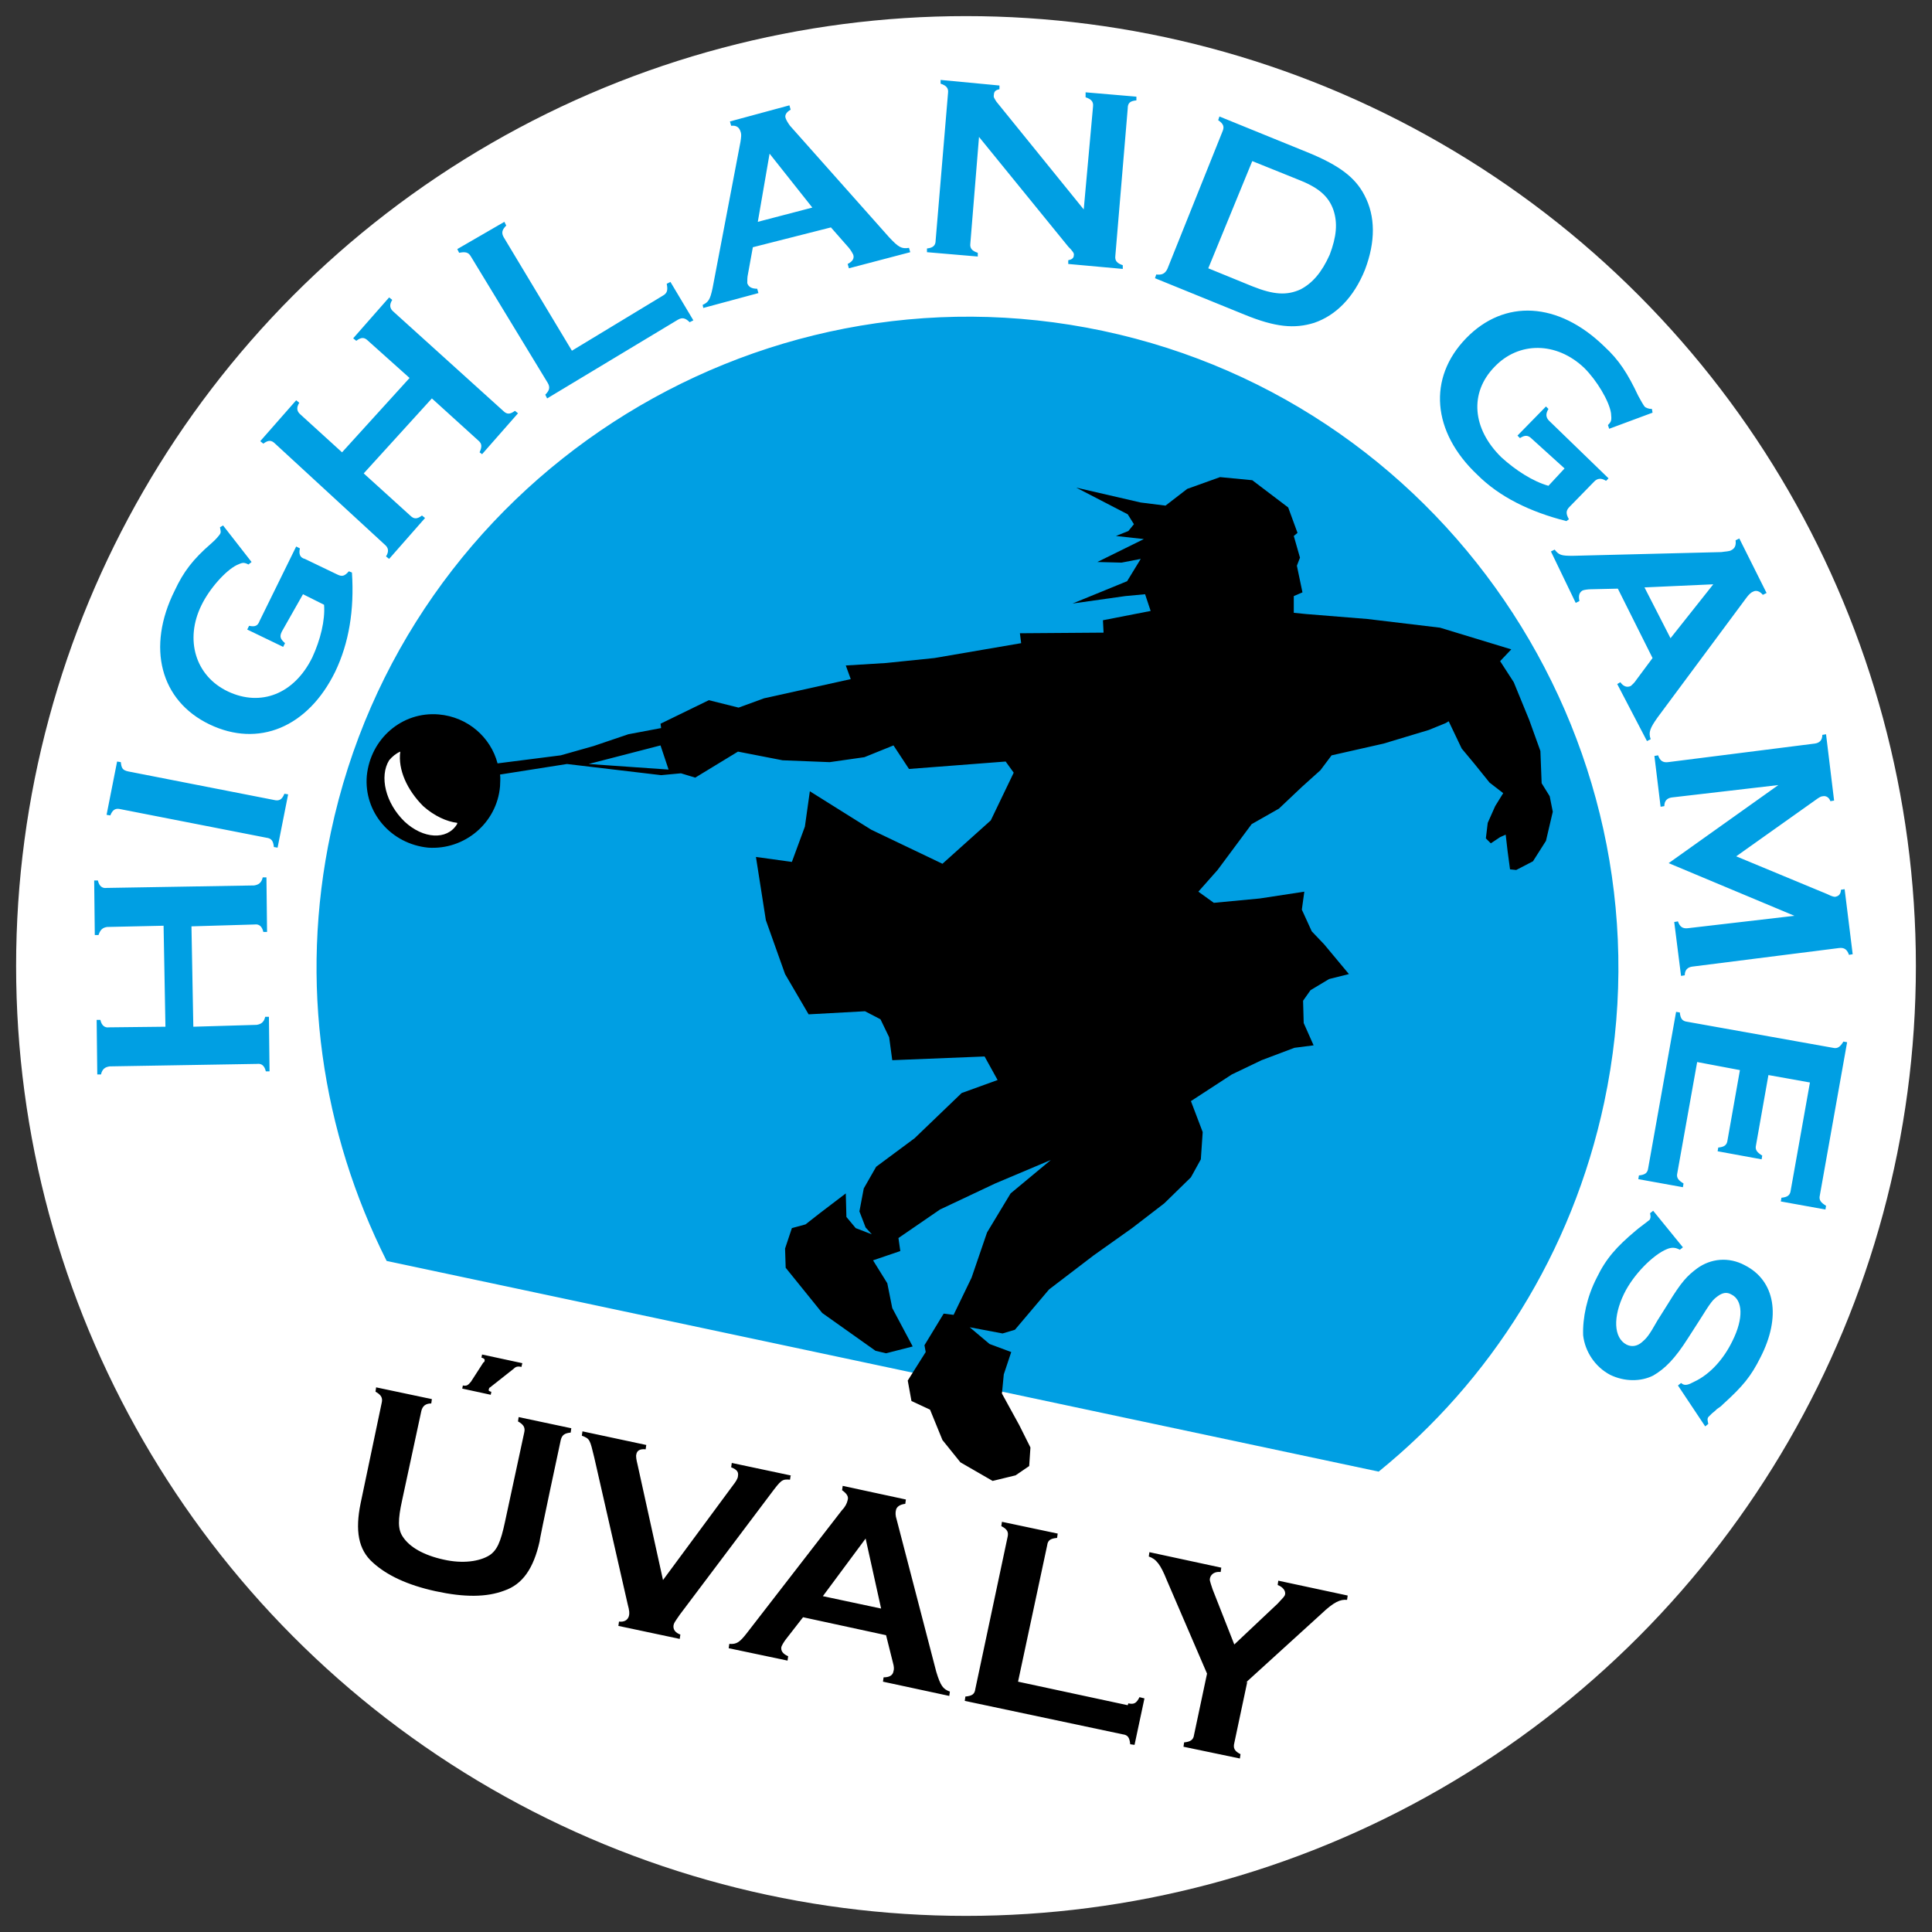
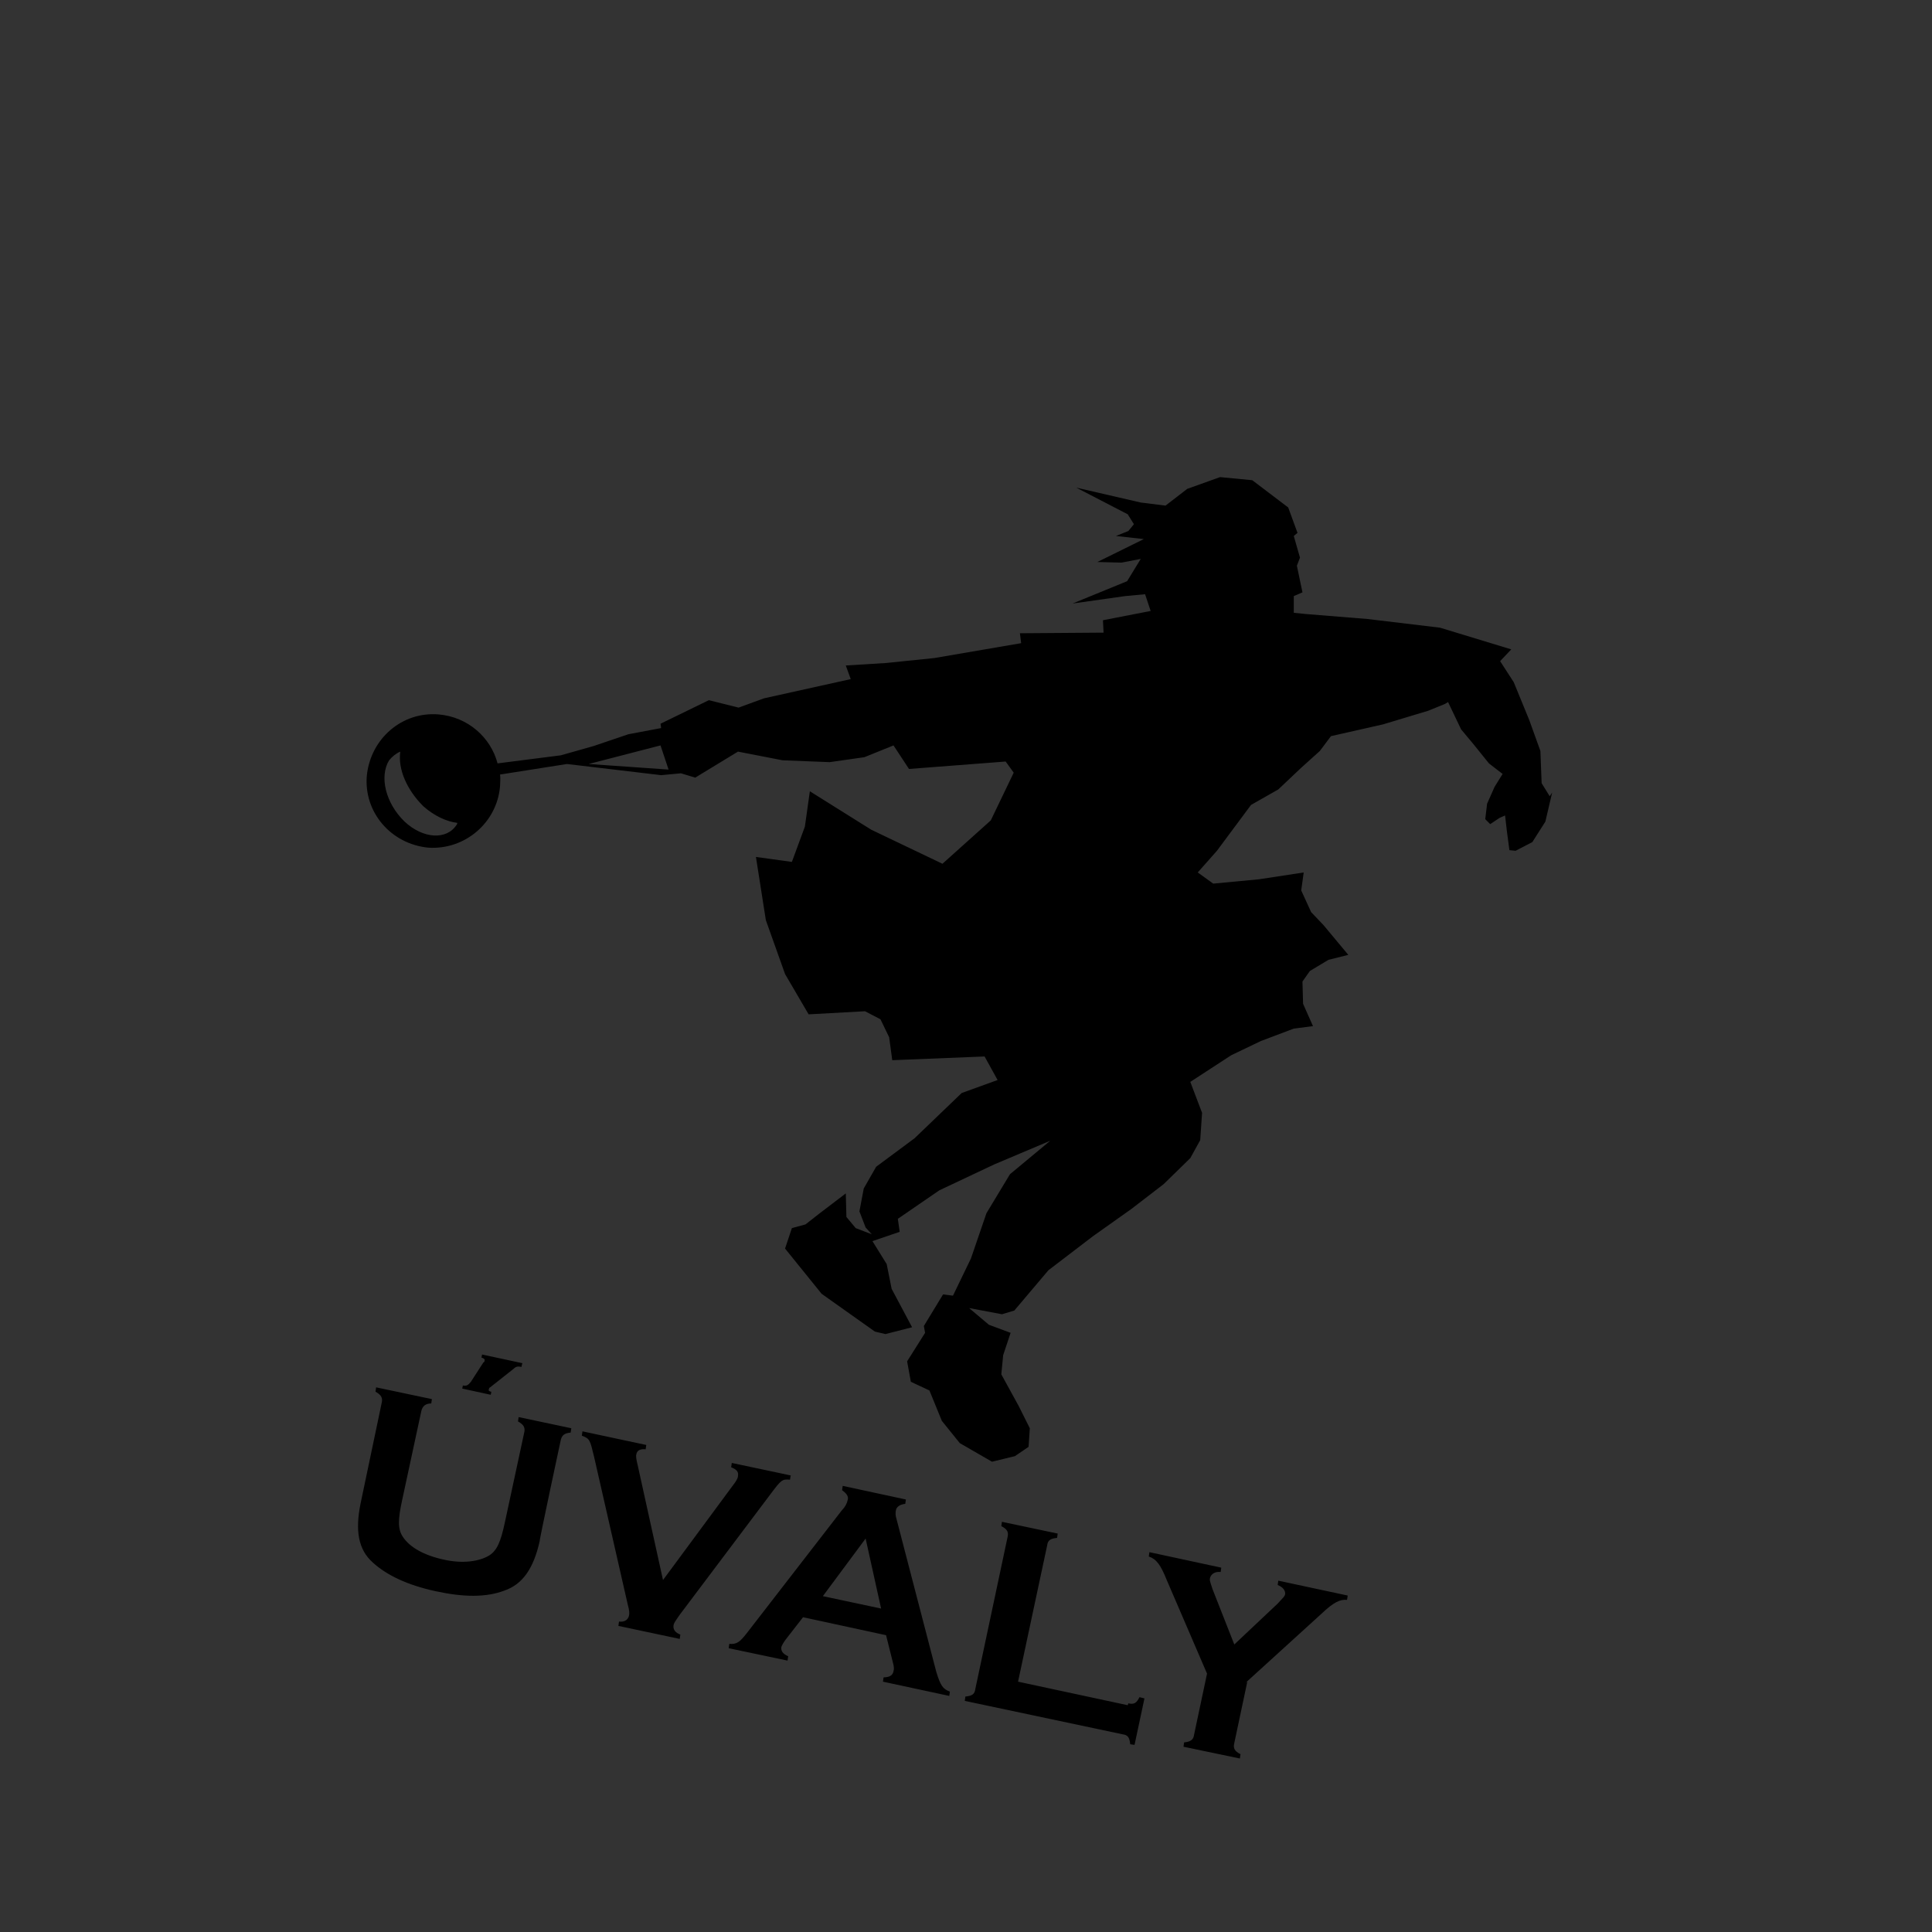
<svg xmlns="http://www.w3.org/2000/svg" version="1.1" id="Layer_1" x="0px" y="0px" viewBox="0 0 311.8 311.8" style="enable-background:new 0 0 311.8 311.8;" xml:space="preserve">
  <rect x="0" y="0" width="311.8" height="311.8" fill="#333333" stroke="none" />
  <style type="text/css">
	.st0{fill:#FFFFFF;}
	.st1{fill-rule:evenodd;clip-rule:evenodd;fill:#009FE3;}
	.st2{fill-rule:evenodd;clip-rule:evenodd;}
</style>
  <g id="BG-outline">
-     <circle class="st0" cx="155.9" cy="155.9" r="153.3" />
-   </g>
+     </g>
  <g id="Blue">
-     <path class="st1" d="M178,53.4c-56.6-12-112.6,24.3-124.6,80.9c-5.2,24.4-1.4,48.5,9,69.2l160.1,34c18-14.6,31.2-35.2,36.4-59.6   C270.9,121.5,234.6,65.4,178,53.4z M68.2,135.7c-5.2-1.1-8.5-6.2-7.4-11.4c1.1-5.2,6.2-8.5,11.4-7.4s8.5,6.2,7.4,11.4   C78.4,133.4,73.4,136.8,68.2,135.7z M197.3,21.2c0.3-0.7,0.2-1.2-0.7-1.8l0.2-0.6l14.5,5.9c4.8,2,7.4,3.9,8.9,6.8   c1.8,3.4,1.8,7.5,0.1,12c-1.8,4.5-4.7,7.4-8.2,8.6c-3.2,1-6.3,0.7-11.2-1.3l-14.5-5.9l0.2-0.6c0.9,0.1,1.4-0.1,1.8-0.9L197.3,21.2z    M202.1,46.2c3.5,1.4,5.6,1.5,7.8,0.5c1.9-1,3.4-2.7,4.7-5.6c1.1-2.9,1.3-5.1,0.6-7.2c-0.8-2.3-2.5-3.7-5.9-5l-7.2-2.9L195,43.3   L202.1,46.2z M156.6,39.3c-0.1,0.8,0.3,1.2,1.2,1.5l0,0.6l-8.2-0.7l0-0.6c1-0.1,1.4-0.5,1.4-1.3l2-23.8c0.1-0.8-0.3-1.2-1.2-1.5   l0-0.6l9.5,0.9l0,0.6c-0.5,0.1-0.9,0.3-0.9,0.9c-0.1,0.4,0.1,0.6,0.4,1.1l14.1,17.4l1.5-16.6c0.1-0.8-0.3-1.2-1.2-1.5l0-0.8   l8.2,0.7l0,0.6c-1,0.1-1.4,0.4-1.4,1.3l-2,23.8c-0.1,0.8,0.3,1.2,1.2,1.5l0,0.6l-8.8-0.8l0-0.6c0.5-0.1,0.9-0.3,0.9-0.8   c0.1-0.3-0.2-0.7-0.9-1.4L158,22.1L156.6,39.3z M247.2,70.8c-0.6-0.6-1.1-0.6-1.9-0.1l-0.4-0.4l4.6-4.7l0.4,0.4   c-0.5,0.8-0.4,1.4,0.1,1.9l9.6,9.3l-0.4,0.4c-0.8-0.5-1.4-0.4-1.9,0.1l-4,4.1c-0.6,0.6-0.6,1.1-0.1,2l-0.4,0.3   c-5.9-1.5-10.8-3.9-14.4-7.5c-7.3-6.9-8-15.6-1.8-22c6.2-6.4,14.9-5.9,22.3,1.3c2.4,2.2,3.8,4.4,5.5,8c0.4,0.7,0.8,1.5,1.1,1.8   c0.2,0.1,0.5,0.3,1.1,0.3l0.1,0.6l-7,2.6l-0.2-0.6c0.6-0.6,0.6-0.8,0.5-1.9c-0.3-2-2.3-5.3-4.3-7.3c-4.5-4.3-10.6-4.3-14.5-0.2   c-4.1,4.2-3.6,10,1.1,14.6c2.3,2.1,5.1,3.9,7.6,4.6l2.6-2.8L247.2,70.8z M121.5,39.9l-0.8,4.4c-0.1,0.4-0.1,1-0.1,1.4   c0.2,0.6,0.7,0.9,1.6,0.9l0.2,0.7l-8.9,2.4l-0.1-0.5c0.9-0.4,1.2-0.8,1.6-2.7l4.5-23.6c0.1-0.7,0.2-1.2,0-1.7   c-0.2-0.6-0.6-1-1.5-0.9l-0.2-0.7l9.6-2.6l0.2,0.7c-0.7,0.4-1,0.9-0.8,1.4c0.1,0.3,0.4,0.8,0.7,1.2l16,18c1.5,1.6,2,1.9,3.2,1.7   l0.2,0.7l-9.9,2.6l-0.2-0.7c0.8-0.4,1.1-0.9,0.9-1.5c-0.1-0.2-0.3-0.6-0.7-1.1l-2.9-3.3L121.5,39.9z M124.2,24.8l-1.9,11l8.8-2.3   L124.2,24.8z M261.1,95l-4.4,0.1c-0.4,0-1.1,0.1-1.3,0.2c-0.5,0.3-0.7,0.8-0.5,1.7l-0.6,0.3l-4-8.3l0.6-0.3c0.7,0.9,1.1,1,2.9,1   l24-0.6c0.6-0.1,1.3-0.1,1.6-0.3c0.6-0.3,0.8-0.8,0.7-1.6l0.6-0.3l4.4,8.8l-0.6,0.3c-0.5-0.6-1.1-0.8-1.6-0.5   c-0.3,0.1-0.7,0.5-1,0.9l-14.4,19.4c-1.2,1.7-1.5,2.4-1.1,3.5l-0.6,0.3l-4.8-9.2l0.5-0.3c0.5,0.7,1.1,0.9,1.7,0.6   c0.2-0.2,0.5-0.4,0.9-1l2.6-3.5L261.1,95z M276.5,94.3l-11.1,0.5l4.2,8.2L276.5,94.3z M107,47.7c0.7-0.4,0.8-0.9,0.6-1.9l0.6-0.3   l3.7,6.2l-0.6,0.3c-0.7-0.7-1.2-0.8-1.9-0.4L88.3,64.3L88,63.7c0.7-0.7,0.8-1.2,0.4-1.9L76,41.4c-0.4-0.7-0.9-0.8-1.9-0.6l-0.3-0.6   l7.6-4.4l0.3,0.6c-0.7,0.7-0.8,1.2-0.4,1.9l11,18.3L107,47.7z M287,126.7l-17.2,2c-0.7,0.1-1.2,0.5-1.2,1.4l-0.6,0.1l-1-8.2   l0.6-0.1c0.3,0.9,0.8,1.2,1.6,1.1l23.7-3c0.7-0.1,1.2-0.5,1.2-1.4l0.6-0.1l1.3,10.7l-0.6,0.1c-0.2-0.6-0.7-0.9-1.2-0.8   c-0.3,0-0.6,0.2-0.9,0.4l-13.1,9.3l14.7,6.1c0.8,0.4,1.2,0.5,1.4,0.4c0.5-0.1,0.8-0.5,0.8-1.1l0.6-0.1l1.3,10.5l-0.6,0.1   c-0.3-0.9-0.8-1.2-1.6-1.1l-23.7,3c-0.7,0.1-1.2,0.5-1.2,1.4l-0.6,0.1l-1.1-8.7l0.6-0.1c0.3,0.9,0.8,1.2,1.6,1.1l17.2-2l-20.3-8.5   L287,126.7z M58.7,76.4l7.5,6.8c0.6,0.6,1.1,0.6,1.9,0l0.5,0.4l-5.8,6.6l-0.5-0.4c0.5-0.8,0.4-1.4-0.2-1.9L44.4,71.6   c-0.6-0.6-1.1-0.6-1.9,0l-0.5-0.4l5.8-6.6l0.5,0.4c-0.5,0.8-0.4,1.4,0.2,1.9l6.7,6.1l10.9-12L59.4,55c-0.6-0.6-1.1-0.6-1.9,0   L57,54.6l5.8-6.6l0.5,0.4c-0.5,0.8-0.4,1.4,0.2,1.9l17.7,16c0.6,0.6,1.1,0.6,1.9,0l0.5,0.4l-5.8,6.6L77.4,73   c0.4-0.9,0.4-1.4-0.2-1.9l-7.5-6.8L58.7,76.4z M273.9,171.4l-3.2,17.9c-0.2,0.8,0.2,1.2,1,1.7l-0.1,0.6l-7.2-1.3l0.1-0.6   c1-0.1,1.4-0.4,1.5-1.2l4.5-25.2l0.6,0.1c0.1,1,0.4,1.4,1.2,1.5l23.5,4.2c0.8,0.2,1.2-0.2,1.7-1l0.6,0.1l-4.4,24.7   c-0.2,0.8,0.2,1.2,1,1.7l-0.1,0.6l-7.2-1.3l0.1-0.6c1-0.1,1.4-0.4,1.5-1.2l3.1-17.4l-6.7-1.2l-2,11.3c-0.2,0.8,0.2,1.2,1,1.7   l-0.1,0.6l-7.1-1.3l0.1-0.6c1-0.1,1.4-0.4,1.5-1.2l2-11.3L273.9,171.4z M45.5,101.9c-0.4,0.8-0.3,1.2,0.5,1.9l-0.3,0.6l-5.8-2.8   l0.3-0.6c1,0.2,1.4,0,1.7-0.8l5.9-12l0.6,0.3c-0.2,0.9,0,1.5,0.8,1.7l5.2,2.5c0.8,0.4,1.2,0.3,1.9-0.5l0.5,0.2   c0.4,6.1-0.5,11.4-2.7,16c-4.4,9-12.4,12.3-20.3,8.5s-10.2-12.4-5.6-21.6c1.4-3,2.9-5,5.9-7.6c0.7-0.6,1.2-1.2,1.4-1.5   c0.2-0.3,0.1-0.6,0-1.1l0.5-0.3l4.6,5.9l-0.5,0.4c-0.8-0.4-1-0.3-1.9,0.1c-1.8,0.9-4.4,3.8-5.7,6.5c-2.7,5.5-1,11.4,4.3,13.9   c5.3,2.5,10.7,0.4,13.6-5.5c1.3-2.8,2.1-6,1.9-8.5l-3.4-1.7L45.5,101.9z M19.5,130.6c-0.8-0.2-1.3,0-1.7,1l-0.6-0.1l1.7-8.6   l0.6,0.1c0.1,1,0.3,1.3,1.2,1.5l23.5,4.6c0.8,0.2,1.3,0,1.7-1l0.6,0.1l-1.7,8.6l-0.6-0.1c-0.1-1-0.4-1.4-1.2-1.5L19.5,130.6z    M270.8,223.6l0.5-0.4l0.3,0.2c0.4,0.2,0.9,0.1,1.8-0.4c2.6-1.2,4.8-3.7,6.2-6.6c1.8-3.6,1.7-6.6-0.2-7.5c-0.7-0.4-1.4-0.3-2.2,0.3   c-0.8,0.6-1,0.8-3,4l-1.8,2.8c-2.1,3.3-3.7,4.9-5.6,6c-2,1-4.6,1-6.9-0.1c-2.5-1.3-4.1-3.8-4.4-6.4c-0.1-2.8,0.6-6.2,2.2-9.3   c1.5-3.1,3.2-5,6.3-7.6c0.1-0.1,0.6-0.5,1.8-1.4c0.2-0.2,0.5-0.3,0.5-0.5c0.1-0.2,0.1-0.4,0-0.9l0.5-0.4l4.8,5.9l-0.5,0.4   c-0.1-0.1-0.2-0.1-0.2-0.1c-0.6-0.3-1.2-0.3-1.9,0c-2.2,0.9-5.4,4.1-6.9,7.2c-1.8,3.7-1.7,7.1,0.4,8.2c0.8,0.4,1.7,0.3,2.5-0.4   c0.7-0.6,1.1-1,2.5-3.5l1.7-2.7c2.2-3.6,3.1-4.5,4.7-5.7c2.2-1.6,5.1-1.9,7.7-0.5c4.9,2.5,5.9,8.3,2.5,14.9c-1.5,3-2.8,4.6-6,7.5   c-0.4,0.4-0.4,0.4-1,0.8c-0.3,0.3-0.3,0.3-0.8,0.7c-0.3,0.3-0.5,0.5-0.6,0.6c-0.2,0.3-0.1,0.6,0,1.1l-0.5,0.4L270.8,223.6z    M31.2,165.7l10.2-0.3c0.7-0.1,1.2-0.4,1.4-1.3l0.6,0l0.1,8.8l-0.6,0c-0.2-0.9-0.7-1.3-1.4-1.2l-23.8,0.4c-0.7,0.1-1.2,0.4-1.4,1.3   l-0.6,0l-0.1-8.8l0.6,0c0.2,0.9,0.7,1.3,1.4,1.2l9.1-0.1l-0.3-16.3l-9.1,0.2c-0.7,0.1-1.1,0.4-1.4,1.3l-0.6,0l-0.1-8.8l0.6,0   c0.2,0.9,0.7,1.3,1.4,1.2l23.8-0.4c0.7-0.1,1.2-0.4,1.4-1.3l0.6,0l0.1,8.8l-0.6,0c-0.2-0.9-0.7-1.3-1.4-1.2l-10.2,0.3L31.2,165.7z" />
-   </g>
+     </g>
  <g id="Layer_2_1_">
-     <path class="st2" d="M250.1,128.5l-1.3-2.1l-0.2-5.2l-1.8-5l-2.5-6.1l-2.2-3.4l1.8-1.9l-11.5-3.5l-11.7-1.4l-9.9-0.8l-2-0.2l0-2.7   l1.4-0.6l-0.9-4.3l0.5-1.3l-1-3.5l0.6-0.5l-1.5-4.1l-5.8-4.4l-5.2-0.5l-5.3,1.9l-3.5,2.7l-4-0.5l-10.4-2.4l8.3,4.3l1,1.6l-0.9,1.1   l-2,0.8l4.5,0.5l-7.5,3.7l3.9,0.1l3.1-0.6l-2.2,3.6l-8.8,3.6l8.5-1.2l3.2-0.3l0.9,2.7l-7.7,1.5l0.1,2l-13.5,0.1l0.2,1.6l-14,2.4   L143,107l-6.5,0.4l0.8,2.2l-14,3.1l-4.1,1.5l-4.8-1.2l-7.8,3.8l0.1,0.7l-5.3,1l-5.6,1.9l-5.3,1.5l-10.2,1.3   c-1.1-4.2-4.8-7.5-9.5-7.9c-5.9-0.5-11,3.9-11.6,9.9c-0.5,5.9,3.9,11,9.9,11.6c5.9,0.4,11.1-4,11.6-9.9c0-0.6,0.1-1.3,0-1.9   l10.8-1.7l15.2,1.8l3.2-0.3l2.3,0.7l6.9-4.2l7.2,1.4l7.6,0.3l5.6-0.8l4.7-1.9l2.5,3.8l15.6-1.2l1.3,1.8l-3.7,7.7l-7.8,7l-11.5-5.5   l-9.9-6.2l-0.8,5.7l-2.1,5.7l-5.8-0.8l1.6,10.2l3.1,8.7l3.8,6.5l9.1-0.5l2.5,1.3l1.4,2.9l0.5,3.7l14.9-0.6l2.1,3.8l-5.8,2.1   l-7.6,7.3l-6.2,4.6l-2,3.5l-0.7,3.7l1,2.6l1,1.1l-2.6-1l-1.5-1.8l-0.1-3.8l-4.2,3.2l-2.3,1.8l-2.2,0.6l-1.1,3.3l0.1,3.1l5.9,7.3   l8.6,6.1l1.7,0.4l4.3-1.1l-3.3-6.2l-0.8-4l-2.3-3.7l4.4-1.5l-0.3-2.1l6.7-4.6l8.9-4.2l9-3.8l-6.5,5.4l-3.8,6.3l-2.5,7.3l-2.9,6   l-1.6-0.2l-3.1,5.1l0.2,1.1l-2.9,4.6l0.6,3.3l3,1.4l2,4.9l2.9,3.6l5.2,3l3.7-0.9l2.2-1.5l0.2-3l-1.8-3.6l-2.8-5.1l0.3-3.1l1.2-3.6   l-3.5-1.3l-3.2-2.7l5.3,1l2-0.6l5.5-6.5l7.2-5.5l6.2-4.4l5.2-4l4.3-4.2l1.6-2.9l0.3-4.4l-1.9-5l6.6-4.3l4.8-2.3l5.3-2l3.1-0.4   l-1.6-3.6l-0.1-3.6l1.2-1.7l3-1.8l3.2-0.8l-4-4.8l-2-2.1l-1.6-3.5l0.4-2.9l-7.2,1.1l-7.4,0.7l-2.5-1.8l3.1-3.5l5.5-7.4l4.4-2.5   l3.7-3.5l3-2.7l1.8-2.4l8.4-1.9l7.3-2.2l2.7-1.1l0.5-0.3l2.1,4.4l2,2.4l2.5,3.1l2.2,1.7l-1.3,2.1l-1.2,2.7l-0.3,2.5l0.8,0.8l1.5-1   l0.9-0.4l0.3,2.6l0.4,3l1,0.1l2.7-1.4l2.1-3.3l1.1-4.7L250.1,128.5z M73.7,133.1c-1.6,2.5-5.4,2.3-8.4-0.5c-3.1-3-4.1-7.3-2.5-9.9   c0.5-0.6,1.1-1.1,1.8-1.4c-0.4,2.9,1.1,6.2,3.7,8.8c1.8,1.6,3.8,2.5,5.5,2.7C73.8,132.8,73.8,133,73.7,133.1z M95,123.3l11.6-3   l1.3,3.9L95,123.3z M84.3,220l-6.5-1.4l-0.1,0.5c0.4,0.1,0.6,0.3,0.5,0.5c0,0.1,0,0.2-0.2,0.3l-2,3.1c-0.5,0.6-0.7,0.7-1.3,0.6   l-0.1,0.5l4.6,1l0.1-0.5l-0.1,0c-0.3-0.1-0.4-0.2-0.3-0.4c0-0.1,0.1-0.3,0.2-0.3l3.8-3c0.4-0.4,0.7-0.4,1.3-0.3   C84.1,220.7,84.3,220,84.3,220z M90.5,232.4c0.2-0.8,0.6-1.1,1.6-1.2l0.1-0.7l-8.5-1.8l-0.1,0.7c0.9,0.5,1.2,1,1,1.8l-3.1,14.4   c-0.7,3.3-1.3,4.6-2.5,5.4c-1.6,1-4.3,1.4-7.4,0.7c-3.2-0.7-5.5-2-6.6-3.7c-0.8-1.2-0.8-2.7-0.1-5.9l3.1-14.4   c0.2-0.8,0.7-1.2,1.6-1.2l0.1-0.7l-9-1.9l-0.1,0.7c0.9,0.5,1.2,1,1,1.8l-3.4,16.2c-0.9,4.4-0.4,7.5,2,9.6c2.2,2,5.5,3.6,10.1,4.6   c4.6,1,8.2,1,11.1-0.1c2.9-1,4.7-3.5,5.7-8C87,248.7,90.5,232.4,90.5,232.4z M127.6,238.1l-0.1,0.7c-1.3-0.1-1.4,0-3.2,2.4   l-14.6,19.4c-0.9,1.3-0.9,1.3-1,1.7c-0.1,0.7,0.3,1.2,1.1,1.5l-0.1,0.7l-9.9-2.1l0.1-0.7c0.8,0.1,1.4-0.2,1.6-0.9   c0.1-0.4,0.1-0.8-0.2-1.9l-5.4-23.7c-0.7-2.9-0.7-3-2-3.5l0.1-0.7l10.3,2.2l-0.1,0.7c-0.9-0.1-1.4,0.2-1.5,0.8   c-0.1,0.3,0,0.9,0.2,1.7l4.1,18.6l11.3-15.3c0.4-0.5,0.8-1.1,0.8-1.5c0.1-0.6-0.1-1-1.1-1.4l0.1-0.7l9.9,2.1L127.6,238.1   L127.6,238.1z M142.2,259.6l-9.4-2l6.9-9.3L142.2,259.6z M143,263.9l1.1,4.4c0.2,0.7,0.2,1.1,0.1,1.4c-0.1,0.7-0.7,1-1.6,1   l-0.1,0.7l10.7,2.3l0.1-0.7c-1.1-0.4-1.5-0.9-2.2-3.2l-6.4-24.6c-0.2-0.6-0.2-1.1-0.1-1.5c0.1-0.5,0.6-0.9,1.5-1l0.1-0.7l-10.2-2.2   l-0.1,0.7c0.7,0.5,1.1,1,0.9,1.6c-0.1,0.5-0.4,1.1-0.9,1.6l-15.4,19.9c-1.1,1.4-1.6,1.8-2.8,1.7l-0.1,0.7l9.5,2l0.1-0.7   c-0.9-0.4-1.2-0.9-1.1-1.5c0.1-0.3,0.4-0.8,0.7-1.2l2.8-3.6L143,263.9L143,263.9z M182.1,274.9c0.9,0.2,1.3,0,1.8-1l0.8,0.2   l-1.6,7.5l-0.7-0.1c-0.1-1.1-0.4-1.5-1.2-1.6l-25.5-5.4l0.1-0.7c1.1-0.1,1.5-0.4,1.6-1.2l5.2-24.5c0.2-0.8,0-1.3-1-1.8l0.1-0.7   l9,1.9l-0.1,0.7c-1.1,0.1-1.5,0.4-1.6,1.2l-4.7,22l17.7,3.8L182.1,274.9z M201.3,271.4l-2.1,9.9c-0.2,0.8,0,1.3,1,1.8l-0.1,0.7   l-9.1-1.9l0.1-0.7c1-0.1,1.5-0.4,1.6-1.2l2.1-9.9l-6.5-15.1c-1-2.5-1.7-3.4-2.9-3.8l0.1-0.7l11.6,2.5l-0.1,0.7   c-0.9-0.1-1.5,0.3-1.7,0.9c-0.1,0.4-0.1,0.4,0.4,1.9l3.5,8.9l7-6.6c0.9-1,1.1-1.1,1.2-1.5c0.1-0.6-0.4-1.2-1.2-1.5l0.1-0.7   l11.2,2.4l-0.1,0.7c-1.1-0.1-2.1,0.3-4.2,2.3l-12.2,11.1L201.3,271.4z" />
+     <path class="st2" d="M250.1,128.5l-1.3-2.1l-0.2-5.2l-1.8-5l-2.5-6.1l-2.2-3.4l1.8-1.9l-11.5-3.5l-11.7-1.4l-9.9-0.8l-2-0.2l0-2.7   l1.4-0.6l-0.9-4.3l0.5-1.3l-1-3.5l0.6-0.5l-1.5-4.1l-5.8-4.4l-5.2-0.5l-5.3,1.9l-3.5,2.7l-4-0.5l-10.4-2.4l8.3,4.3l1,1.6l-0.9,1.1   l-2,0.8l4.5,0.5l-7.5,3.7l3.9,0.1l3.1-0.6l-2.2,3.6l-8.8,3.6l8.5-1.2l3.2-0.3l0.9,2.7l-7.7,1.5l0.1,2l-13.5,0.1l0.2,1.6l-14,2.4   L143,107l-6.5,0.4l0.8,2.2l-14,3.1l-4.1,1.5l-4.8-1.2l-7.8,3.8l0.1,0.7l-5.3,1l-5.6,1.9l-5.3,1.5l-10.2,1.3   c-1.1-4.2-4.8-7.5-9.5-7.9c-5.9-0.5-11,3.9-11.6,9.9c-0.5,5.9,3.9,11,9.9,11.6c5.9,0.4,11.1-4,11.6-9.9c0-0.6,0.1-1.3,0-1.9   l10.8-1.7l15.2,1.8l3.2-0.3l2.3,0.7l6.9-4.2l7.2,1.4l7.6,0.3l5.6-0.8l4.7-1.9l2.5,3.8l15.6-1.2l1.3,1.8l-3.7,7.7l-7.8,7l-11.5-5.5   l-9.9-6.2l-0.8,5.7l-2.1,5.7l-5.8-0.8l1.6,10.2l3.1,8.7l3.8,6.5l9.1-0.5l2.5,1.3l1.4,2.9l0.5,3.7l14.9-0.6l2.1,3.8l-5.8,2.1   l-7.6,7.3l-6.2,4.6l-2,3.5l-0.7,3.7l1,2.6l1,1.1l-2.6-1l-1.5-1.8l-0.1-3.8l-4.2,3.2l-2.3,1.8l-2.2,0.6l-1.1,3.3l5.9,7.3   l8.6,6.1l1.7,0.4l4.3-1.1l-3.3-6.2l-0.8-4l-2.3-3.7l4.4-1.5l-0.3-2.1l6.7-4.6l8.9-4.2l9-3.8l-6.5,5.4l-3.8,6.3l-2.5,7.3l-2.9,6   l-1.6-0.2l-3.1,5.1l0.2,1.1l-2.9,4.6l0.6,3.3l3,1.4l2,4.9l2.9,3.6l5.2,3l3.7-0.9l2.2-1.5l0.2-3l-1.8-3.6l-2.8-5.1l0.3-3.1l1.2-3.6   l-3.5-1.3l-3.2-2.7l5.3,1l2-0.6l5.5-6.5l7.2-5.5l6.2-4.4l5.2-4l4.3-4.2l1.6-2.9l0.3-4.4l-1.9-5l6.6-4.3l4.8-2.3l5.3-2l3.1-0.4   l-1.6-3.6l-0.1-3.6l1.2-1.7l3-1.8l3.2-0.8l-4-4.8l-2-2.1l-1.6-3.5l0.4-2.9l-7.2,1.1l-7.4,0.7l-2.5-1.8l3.1-3.5l5.5-7.4l4.4-2.5   l3.7-3.5l3-2.7l1.8-2.4l8.4-1.9l7.3-2.2l2.7-1.1l0.5-0.3l2.1,4.4l2,2.4l2.5,3.1l2.2,1.7l-1.3,2.1l-1.2,2.7l-0.3,2.5l0.8,0.8l1.5-1   l0.9-0.4l0.3,2.6l0.4,3l1,0.1l2.7-1.4l2.1-3.3l1.1-4.7L250.1,128.5z M73.7,133.1c-1.6,2.5-5.4,2.3-8.4-0.5c-3.1-3-4.1-7.3-2.5-9.9   c0.5-0.6,1.1-1.1,1.8-1.4c-0.4,2.9,1.1,6.2,3.7,8.8c1.8,1.6,3.8,2.5,5.5,2.7C73.8,132.8,73.8,133,73.7,133.1z M95,123.3l11.6-3   l1.3,3.9L95,123.3z M84.3,220l-6.5-1.4l-0.1,0.5c0.4,0.1,0.6,0.3,0.5,0.5c0,0.1,0,0.2-0.2,0.3l-2,3.1c-0.5,0.6-0.7,0.7-1.3,0.6   l-0.1,0.5l4.6,1l0.1-0.5l-0.1,0c-0.3-0.1-0.4-0.2-0.3-0.4c0-0.1,0.1-0.3,0.2-0.3l3.8-3c0.4-0.4,0.7-0.4,1.3-0.3   C84.1,220.7,84.3,220,84.3,220z M90.5,232.4c0.2-0.8,0.6-1.1,1.6-1.2l0.1-0.7l-8.5-1.8l-0.1,0.7c0.9,0.5,1.2,1,1,1.8l-3.1,14.4   c-0.7,3.3-1.3,4.6-2.5,5.4c-1.6,1-4.3,1.4-7.4,0.7c-3.2-0.7-5.5-2-6.6-3.7c-0.8-1.2-0.8-2.7-0.1-5.9l3.1-14.4   c0.2-0.8,0.7-1.2,1.6-1.2l0.1-0.7l-9-1.9l-0.1,0.7c0.9,0.5,1.2,1,1,1.8l-3.4,16.2c-0.9,4.4-0.4,7.5,2,9.6c2.2,2,5.5,3.6,10.1,4.6   c4.6,1,8.2,1,11.1-0.1c2.9-1,4.7-3.5,5.7-8C87,248.7,90.5,232.4,90.5,232.4z M127.6,238.1l-0.1,0.7c-1.3-0.1-1.4,0-3.2,2.4   l-14.6,19.4c-0.9,1.3-0.9,1.3-1,1.7c-0.1,0.7,0.3,1.2,1.1,1.5l-0.1,0.7l-9.9-2.1l0.1-0.7c0.8,0.1,1.4-0.2,1.6-0.9   c0.1-0.4,0.1-0.8-0.2-1.9l-5.4-23.7c-0.7-2.9-0.7-3-2-3.5l0.1-0.7l10.3,2.2l-0.1,0.7c-0.9-0.1-1.4,0.2-1.5,0.8   c-0.1,0.3,0,0.9,0.2,1.7l4.1,18.6l11.3-15.3c0.4-0.5,0.8-1.1,0.8-1.5c0.1-0.6-0.1-1-1.1-1.4l0.1-0.7l9.9,2.1L127.6,238.1   L127.6,238.1z M142.2,259.6l-9.4-2l6.9-9.3L142.2,259.6z M143,263.9l1.1,4.4c0.2,0.7,0.2,1.1,0.1,1.4c-0.1,0.7-0.7,1-1.6,1   l-0.1,0.7l10.7,2.3l0.1-0.7c-1.1-0.4-1.5-0.9-2.2-3.2l-6.4-24.6c-0.2-0.6-0.2-1.1-0.1-1.5c0.1-0.5,0.6-0.9,1.5-1l0.1-0.7l-10.2-2.2   l-0.1,0.7c0.7,0.5,1.1,1,0.9,1.6c-0.1,0.5-0.4,1.1-0.9,1.6l-15.4,19.9c-1.1,1.4-1.6,1.8-2.8,1.7l-0.1,0.7l9.5,2l0.1-0.7   c-0.9-0.4-1.2-0.9-1.1-1.5c0.1-0.3,0.4-0.8,0.7-1.2l2.8-3.6L143,263.9L143,263.9z M182.1,274.9c0.9,0.2,1.3,0,1.8-1l0.8,0.2   l-1.6,7.5l-0.7-0.1c-0.1-1.1-0.4-1.5-1.2-1.6l-25.5-5.4l0.1-0.7c1.1-0.1,1.5-0.4,1.6-1.2l5.2-24.5c0.2-0.8,0-1.3-1-1.8l0.1-0.7   l9,1.9l-0.1,0.7c-1.1,0.1-1.5,0.4-1.6,1.2l-4.7,22l17.7,3.8L182.1,274.9z M201.3,271.4l-2.1,9.9c-0.2,0.8,0,1.3,1,1.8l-0.1,0.7   l-9.1-1.9l0.1-0.7c1-0.1,1.5-0.4,1.6-1.2l2.1-9.9l-6.5-15.1c-1-2.5-1.7-3.4-2.9-3.8l0.1-0.7l11.6,2.5l-0.1,0.7   c-0.9-0.1-1.5,0.3-1.7,0.9c-0.1,0.4-0.1,0.4,0.4,1.9l3.5,8.9l7-6.6c0.9-1,1.1-1.1,1.2-1.5c0.1-0.6-0.4-1.2-1.2-1.5l0.1-0.7   l11.2,2.4l-0.1,0.7c-1.1-0.1-2.1,0.3-4.2,2.3l-12.2,11.1L201.3,271.4z" />
  </g>
</svg>